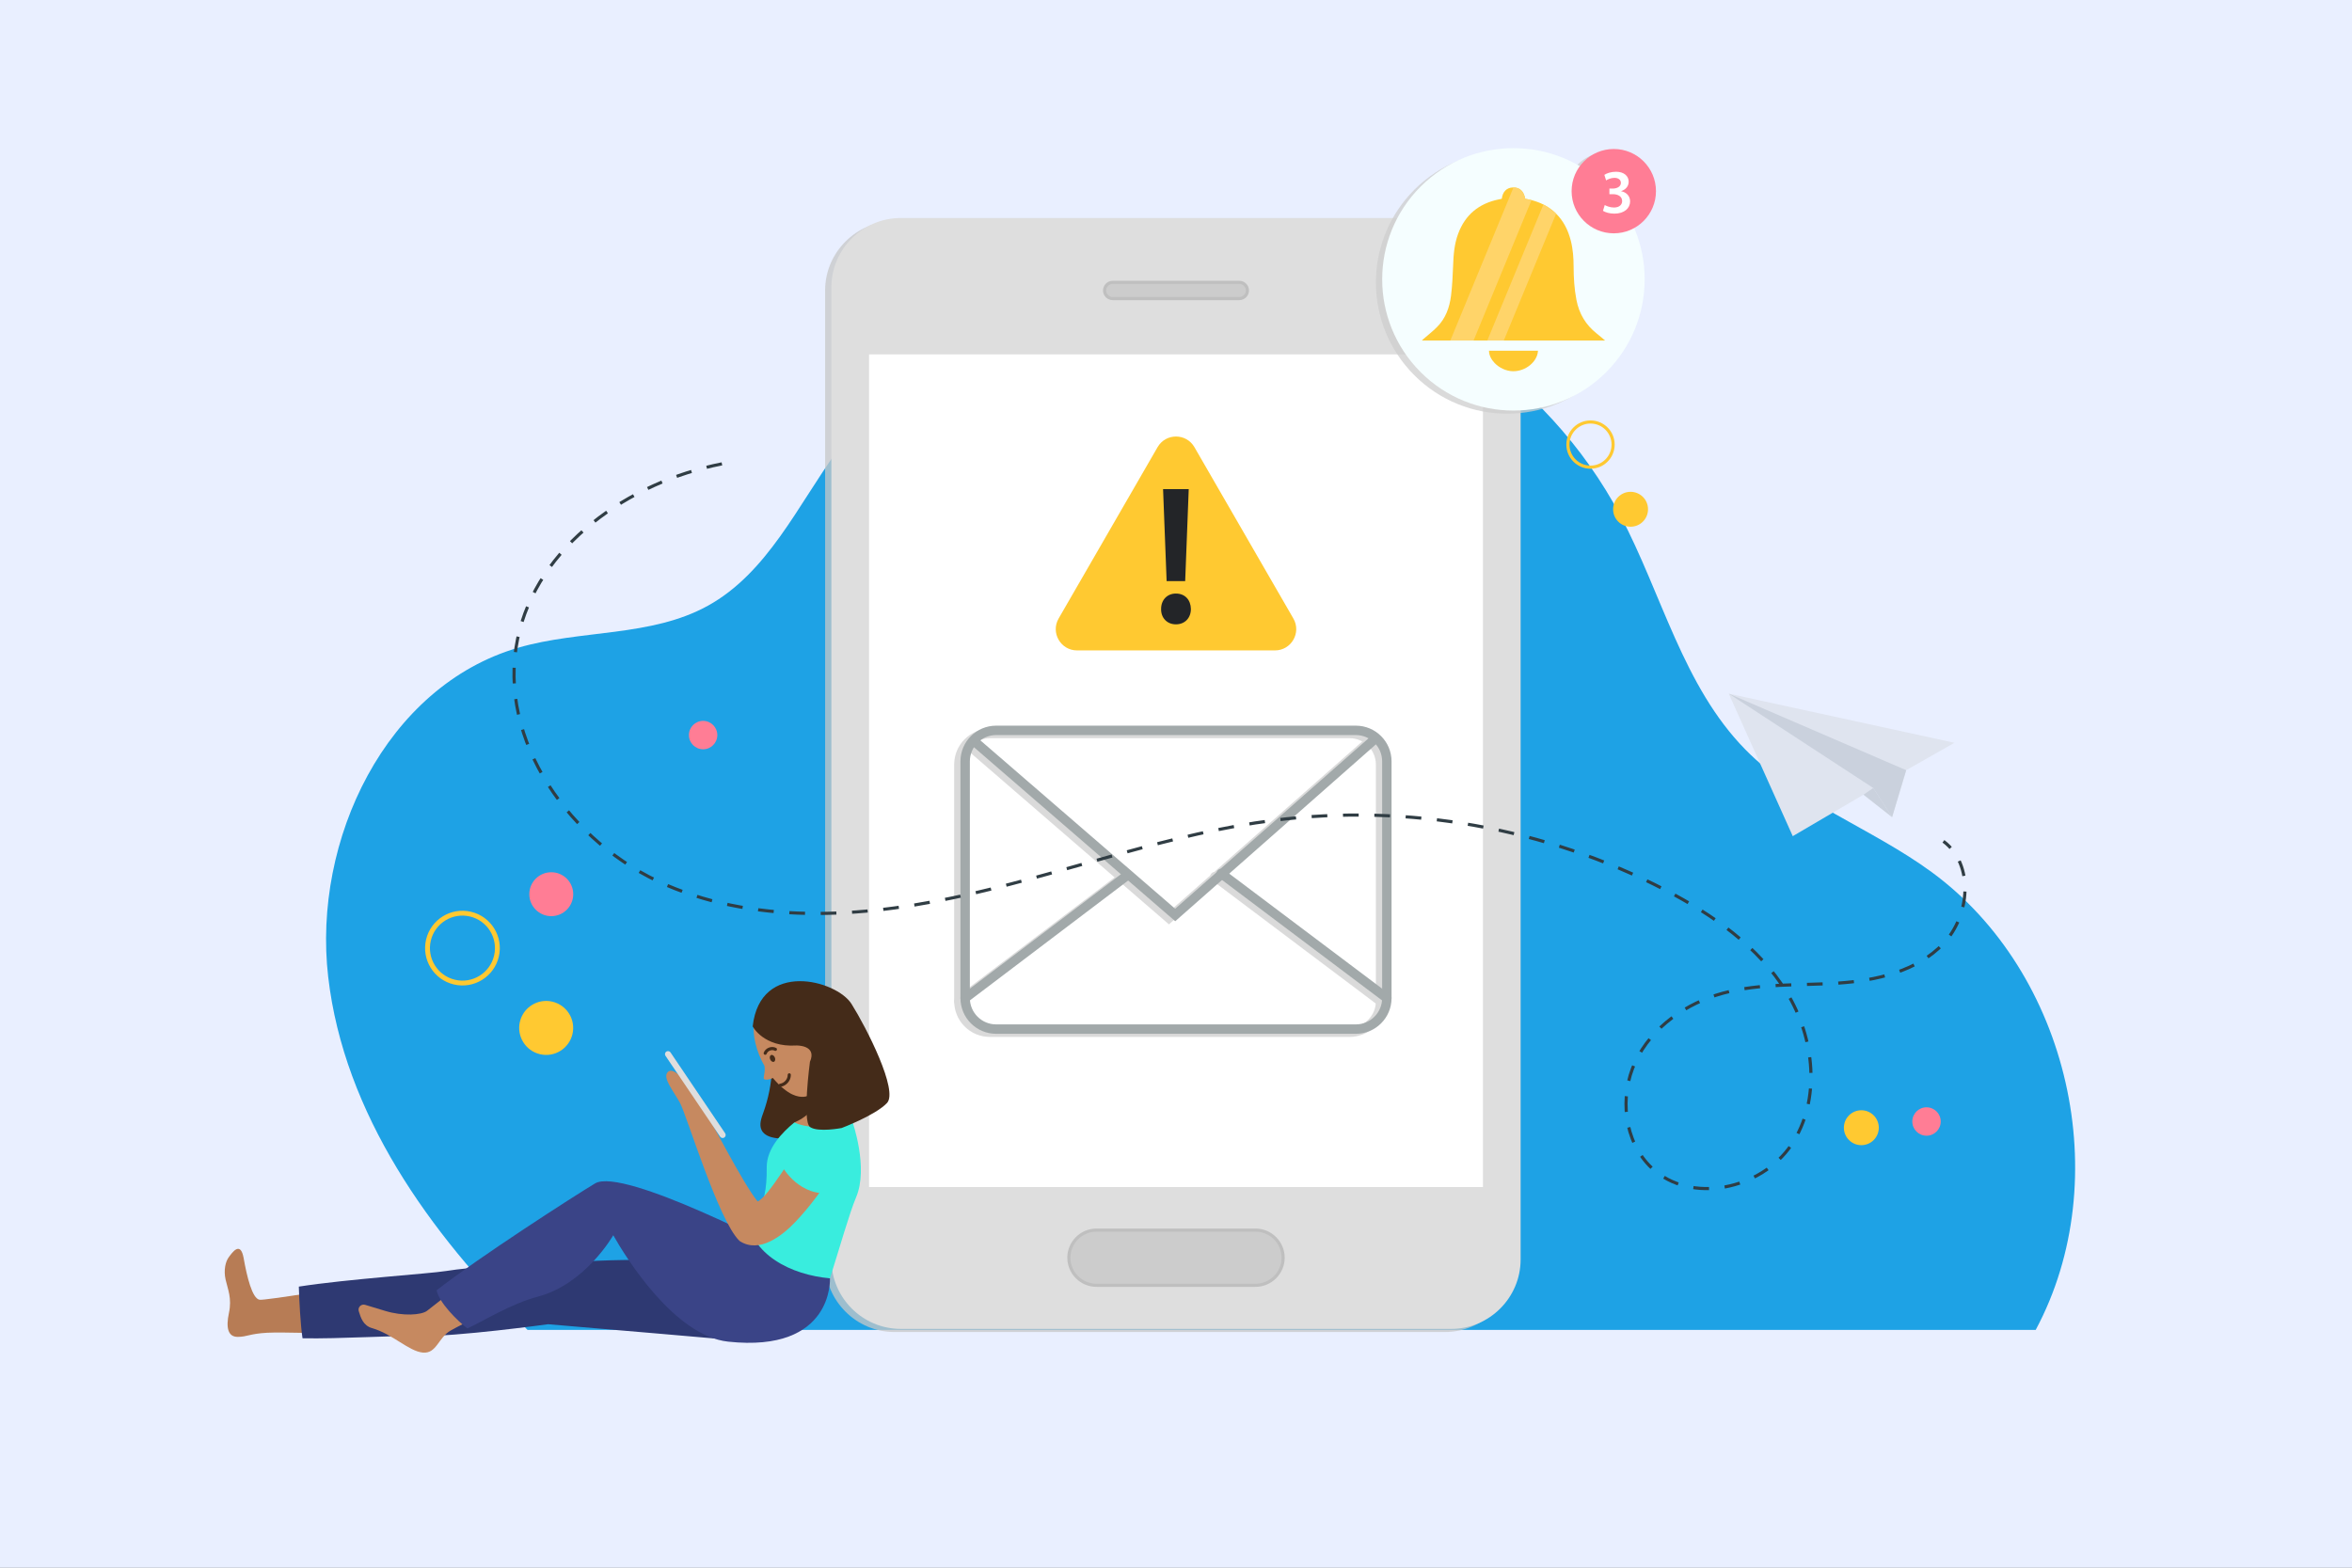
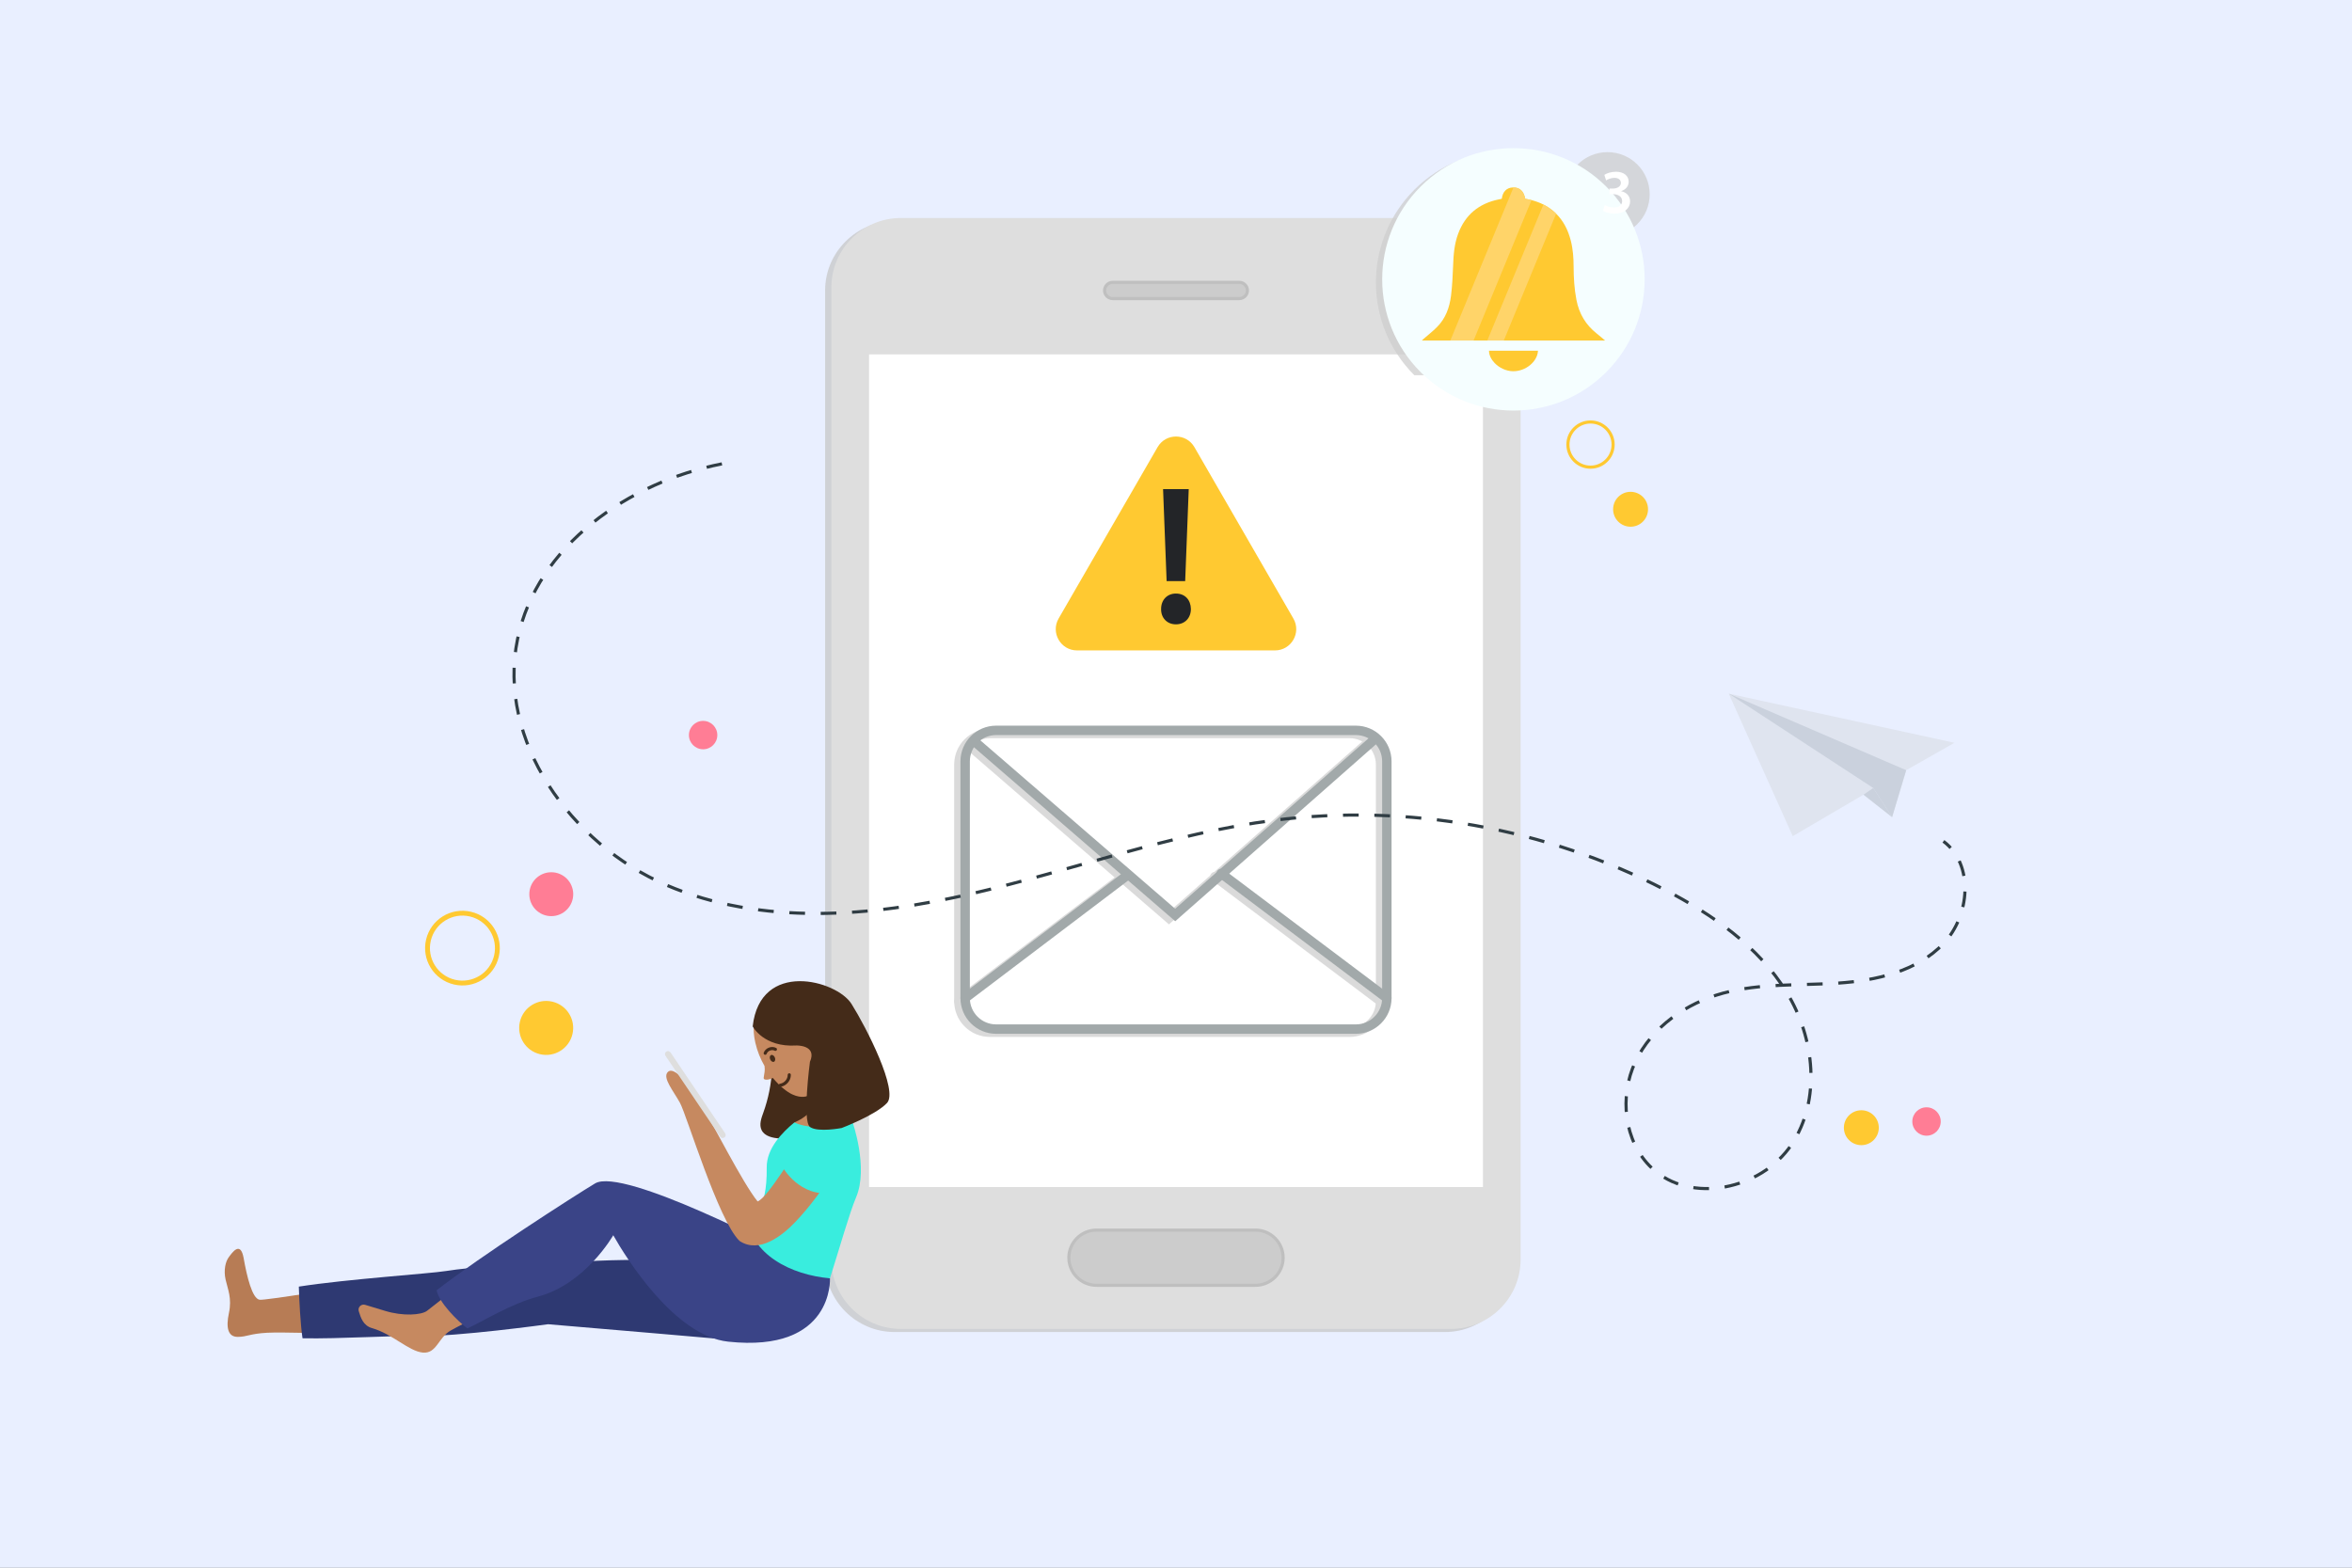
<svg xmlns="http://www.w3.org/2000/svg" width="750" height="500" viewBox="0 0 750 500" fill="none">
  <rect x="0" y="0" width="750" height="500" fill="#808080" stroke="none" />
  <g clip-path="url(#clip0_208_1515)">
    <path d="M750 0H0V500H750V0Z" fill="#E9EFFF" />
-     <path d="M649.144 424.153C674.85 376.142 659.85 310.248 615.895 278.095C596.736 264.08 573.201 256.006 556.566 239.072C536.683 218.83 529.955 189.477 516.681 164.4C493.352 120.326 447.076 89.025 397.404 84.61C347.732 80.195 296.301 103.163 267.102 143.589C254.362 161.227 244.764 182.674 225.721 193.198C207.566 203.232 185.192 200.782 165.274 206.574C123.082 218.843 99.606 267.909 104.652 311.558C109.698 355.207 136.977 393.249 168.212 424.153H649.144Z" fill="#1EA2E5" />
    <g opacity="0.75">
      <path d="M460.774 424.839H285.226C273.062 424.839 263.11 414.887 263.11 402.723V92.647C263.11 80.483 273.062 70.531 285.226 70.531H460.775C472.939 70.531 482.891 80.483 482.891 92.647V402.723C482.89 414.887 472.938 424.839 460.774 424.839Z" fill="#C7C7C7" />
      <path d="M470.871 114.029H275.129V379.597H470.871V114.029Z" fill="#C7C7C7" />
      <path d="M398.362 410.932H347.637C342.797 410.932 338.838 406.972 338.838 402.133C338.838 397.293 342.798 393.334 347.637 393.334H398.362C403.202 393.334 407.161 397.294 407.161 402.133C407.161 406.972 403.202 410.932 398.362 410.932Z" fill="#C7C7C7" stroke="#C7C7C7" stroke-miterlimit="10" />
      <path d="M393.186 96.232H352.813C351.39 96.232 350.225 95.067 350.225 93.644C350.225 92.221 351.39 91.056 352.813 91.056H393.186C394.609 91.056 395.774 92.221 395.774 93.644C395.774 95.067 394.61 96.232 393.186 96.232Z" fill="#C7C7C7" stroke="#C7C7C7" stroke-miterlimit="10" />
      <path d="M449.606 100.373C452.464 100.373 454.782 98.056 454.782 95.197C454.782 92.338 452.464 90.021 449.606 90.021C446.747 90.021 444.43 92.338 444.43 95.197C444.43 98.056 446.747 100.373 449.606 100.373Z" fill="#C7C7C7" stroke="#C7C7C7" stroke-miterlimit="10" />
    </g>
    <path d="M462.774 423.839H287.226C275.062 423.839 265.11 413.887 265.11 401.723V91.647C265.11 79.483 275.062 69.531 287.226 69.531H462.775C474.939 69.531 484.891 79.483 484.891 91.647V401.723C484.89 413.887 474.938 423.839 462.774 423.839Z" fill="#DEDEDE" />
    <path d="M472.871 113.029H277.129V378.597H472.871V113.029Z" fill="white" />
    <path d="M400.362 409.932H349.637C344.797 409.932 340.838 405.972 340.838 401.133C340.838 396.293 344.798 392.334 349.637 392.334H400.362C405.202 392.334 409.161 396.294 409.161 401.133C409.161 405.972 405.202 409.932 400.362 409.932Z" fill="#CCCCCC" stroke="#BFBFBF" stroke-miterlimit="10" />
    <path d="M395.186 95.232H354.813C353.39 95.232 352.225 94.067 352.225 92.644C352.225 91.221 353.39 90.056 354.813 90.056H395.186C396.609 90.056 397.774 91.221 397.774 92.644C397.774 94.067 396.61 95.232 395.186 95.232Z" fill="#CCCCCC" stroke="#BFBFBF" stroke-miterlimit="10" />
    <path d="M451.606 99.373C454.464 99.373 456.782 97.056 456.782 94.197C456.782 91.338 454.464 89.021 451.606 89.021C448.747 89.021 446.43 91.338 446.43 94.197C446.43 97.056 448.747 99.373 451.606 99.373Z" fill="#CCCCCC" stroke="#BFBFBF" stroke-miterlimit="10" />
    <g opacity="0.75">
      <path d="M430.348 329.223H315.652C310.192 329.223 305.765 324.796 305.765 319.336V243.828C305.765 238.367 310.192 233.941 315.652 233.941H430.348C435.809 233.941 440.235 238.368 440.235 243.828V319.336C440.235 324.797 435.809 329.223 430.348 329.223Z" stroke="#CECECE" stroke-width="3" stroke-miterlimit="10" stroke-linecap="round" />
      <path d="M308.997 237.709L372.743 292.829L436.6 236.54" stroke="#CECECE" stroke-width="3" stroke-miterlimit="10" stroke-linecap="round" />
      <path d="M305.765 319.336L357.607 280.057" stroke="#CECECE" stroke-width="3" stroke-miterlimit="10" stroke-linecap="round" />
      <path d="M440.235 319.336L387.407 279.584" stroke="#CECECE" stroke-width="3" stroke-miterlimit="10" stroke-linecap="round" />
    </g>
    <path d="M432.348 328.223H317.652C312.192 328.223 307.765 323.796 307.765 318.336V242.828C307.765 237.367 312.192 232.941 317.652 232.941H432.348C437.809 232.941 442.235 237.368 442.235 242.828V318.336C442.235 323.797 437.809 328.223 432.348 328.223Z" stroke="#A2A9AA" stroke-width="3" stroke-miterlimit="10" stroke-linecap="round" />
    <path d="M310.997 236.709L374.743 291.829L438.6 235.54" stroke="#A2A9AA" stroke-width="3" stroke-miterlimit="10" stroke-linecap="round" />
    <path d="M307.765 318.336L359.607 279.057" stroke="#A2A9AA" stroke-width="3" stroke-miterlimit="10" stroke-linecap="round" />
    <path d="M442.235 318.336L389.407 278.584" stroke="#A2A9AA" stroke-width="3" stroke-miterlimit="10" stroke-linecap="round" />
    <g opacity="0.75">
-       <path d="M510.189 119.688C526.531 103.346 526.531 76.85 510.189 60.507C493.846 44.164 467.35 44.164 451.007 60.507C434.665 76.85 434.665 103.346 451.007 119.688C467.35 136.031 493.846 136.031 510.189 119.688Z" fill="#CECECE" />
+       <path d="M510.189 119.688C526.531 103.346 526.531 76.85 510.189 60.507C493.846 44.164 467.35 44.164 451.007 60.507C434.665 76.85 434.665 103.346 451.007 119.688Z" fill="#CECECE" />
      <path d="M512.601 75.418C520.029 75.418 526.051 69.396 526.051 61.968C526.051 54.54 520.029 48.518 512.601 48.518C505.173 48.518 499.151 54.54 499.151 61.968C499.151 69.396 505.173 75.418 512.601 75.418Z" fill="#CECECE" />
      <path d="M509.714 66.393C510.211 66.691 511.424 67.188 512.657 67.188C514.525 67.188 515.281 66.134 515.261 65.121C515.261 63.59 513.829 62.934 512.338 62.934H511.204V61.144H512.298C513.432 61.144 514.863 60.627 514.863 59.335C514.863 58.46 514.207 57.724 512.795 57.724C511.741 57.724 510.687 58.182 510.15 58.539L509.593 56.77C510.329 56.253 511.76 55.776 513.311 55.776C515.976 55.776 517.347 57.247 517.347 58.937C517.347 60.289 516.552 61.402 514.961 61.959V61.999C516.532 62.277 517.805 63.47 517.805 65.22C517.805 67.407 515.976 69.137 512.775 69.137C511.204 69.137 509.852 68.699 509.156 68.242L509.714 66.393Z" fill="#CECECE" />
      <path d="M509.82 109.6H451.39C451.65 109.36 451.83 109.19 452.02 109.02C453.42 107.8 454.89 106.65 456.2 105.34C458.97 102.59 460.23 99.07 460.7 95.3C461.09 92.15 461.24 88.97 461.36 85.8C461.48 82.3 461.74 78.85 462.98 75.53C465.24 69.47 469.61 65.9 475.91 64.6C476.21 64.54 476.5 64.48 476.8 64.42C476.82 64.41 476.84 64.39 476.9 64.33C477.15 62.16 478.45 60.85 480.4 60.79H480.61C482.66 60.8 483.93 62.02 484.35 64.4C485.03 64.51 485.7 64.65 486.36 64.82C487.67 65.16 488.94 65.61 490.16 66.23C490.44 66.37 490.71 66.52 490.98 66.68C492.2 67.4 493.28 68.22 494.21 69.15C496.56 71.46 498.04 74.4 498.9 77.78C499.59 80.49 499.78 83.25 499.79 86.03C499.8 89.59 500.01 93.14 500.69 96.65C501.54 101.03 503.64 104.61 507.15 107.37C508.02 108.05 508.85 108.79 509.82 109.6Z" fill="#CECECE" />
      <path d="M488.43 112.87C488.26 116.39 484.43 119.49 480.4 119.4C478.2 119.35 476.03 118.28 474.58 116.76C473.5 115.63 472.82 114.26 472.81 112.87H488.43Z" fill="#CECECE" />
      <path d="M486.36 64.82L467.89 109.6H460.48L480.61 60.79C482.66 60.8 483.93 62.02 484.35 64.4C485.03 64.51 485.7 64.65 486.36 64.82Z" fill="#CECECE" />
      <path d="M494.21 69.15L477.53 109.6H472.27L490.16 66.23C490.44 66.37 490.71 66.52 490.98 66.68C492.2 67.4 493.28 68.22 494.21 69.15Z" fill="#CECECE" />
    </g>
    <path d="M512.189 118.688C528.531 102.346 528.531 75.85 512.189 59.507C495.846 43.164 469.35 43.164 453.007 59.507C436.665 75.85 436.665 102.346 453.007 118.688C469.35 135.031 495.846 135.031 512.189 118.688Z" fill="#F5FEFF" />
-     <path d="M514.601 74.418C522.029 74.418 528.051 68.396 528.051 60.968C528.051 53.54 522.029 47.518 514.601 47.518C507.173 47.518 501.151 53.54 501.151 60.968C501.151 68.396 507.173 74.418 514.601 74.418Z" fill="#FF7D95" />
    <path d="M511.714 65.393C512.211 65.691 513.424 66.188 514.657 66.188C516.525 66.188 517.281 65.134 517.261 64.121C517.261 62.59 515.829 61.934 514.338 61.934H513.204V60.144H514.298C515.432 60.144 516.863 59.627 516.863 58.335C516.863 57.46 516.207 56.724 514.795 56.724C513.741 56.724 512.687 57.182 512.15 57.539L511.593 55.77C512.329 55.253 513.76 54.776 515.311 54.776C517.976 54.776 519.347 56.247 519.347 57.937C519.347 59.289 518.552 60.402 516.961 60.959V60.999C518.532 61.277 519.805 62.47 519.805 64.22C519.805 66.407 517.976 68.137 514.775 68.137C513.204 68.137 511.852 67.699 511.156 67.242L511.714 65.393Z" fill="white" />
    <path d="M511.82 108.6H453.39C453.65 108.36 453.83 108.19 454.02 108.02C455.42 106.8 456.89 105.65 458.2 104.34C460.97 101.59 462.23 98.07 462.7 94.3C463.09 91.15 463.24 87.97 463.36 84.8C463.48 81.3 463.74 77.85 464.98 74.53C467.24 68.47 471.61 64.9 477.91 63.6C478.21 63.54 478.5 63.48 478.8 63.42C478.82 63.41 478.84 63.39 478.9 63.33C479.15 61.16 480.45 59.85 482.4 59.79H482.61C484.66 59.8 485.93 61.02 486.35 63.4C487.03 63.51 487.7 63.65 488.36 63.82C489.67 64.16 490.94 64.61 492.16 65.23C492.44 65.37 492.71 65.52 492.98 65.68C494.2 66.4 495.28 67.22 496.21 68.15C498.56 70.46 500.04 73.4 500.9 76.78C501.59 79.49 501.78 82.25 501.79 85.03C501.8 88.59 502.01 92.14 502.69 95.65C503.54 100.03 505.64 103.61 509.15 106.37C510.02 107.05 510.85 107.79 511.82 108.6Z" fill="#FFC931" />
    <path d="M490.43 111.87C490.26 115.39 486.43 118.49 482.4 118.4C480.2 118.35 478.03 117.28 476.58 115.76C475.5 114.63 474.82 113.26 474.81 111.87H490.43Z" fill="#FFC931" />
    <path d="M488.36 63.82L469.89 108.6H462.48L482.61 59.79C484.66 59.8 485.93 61.02 486.35 63.4C487.03 63.51 487.7 63.65 488.36 63.82Z" fill="#FFD469" />
    <path d="M496.21 68.15L479.53 108.6H474.27L492.16 65.23C492.44 65.37 492.71 65.52 492.98 65.68C494.2 66.4 495.28 67.22 496.21 68.15Z" fill="#FFD469" />
    <path d="M375 207.442H343.447C338.225 207.442 334.962 201.789 337.573 197.267L353.349 169.942L369.125 142.617C371.736 138.095 378.263 138.095 380.874 142.617L396.65 169.942L412.426 197.267C415.037 201.789 411.773 207.442 406.552 207.442H375Z" fill="#FFC931" />
    <path d="M370.248 194.218C370.248 191.322 372.2 189.307 374.97 189.307C377.866 189.307 379.692 191.322 379.754 194.218C379.754 197.051 377.865 199.129 374.97 199.129C372.136 199.129 370.185 197.051 370.248 194.218ZM372.01 185.341L370.877 156.003H379.061L377.928 185.341H372.01Z" fill="#232528" />
    <path d="M514.386 141.793C514.386 145.772 511.16 148.998 507.181 148.998C503.202 148.998 499.976 145.772 499.976 141.793C499.976 137.814 503.202 134.588 507.181 134.588C511.16 134.588 514.386 137.814 514.386 141.793Z" stroke="#FFC931" stroke-miterlimit="10" />
    <path d="M158.31 304.941C159.717 298.952 156.002 292.956 150.013 291.549C144.023 290.141 138.027 293.856 136.62 299.846C135.213 305.835 138.928 311.831 144.917 313.238C150.906 314.645 156.902 310.93 158.31 304.941Z" stroke="#FFC931" stroke-width="1.546" stroke-miterlimit="10" />
    <path d="M525.521 162.426C525.521 165.501 523.028 167.994 519.953 167.994C516.878 167.994 514.385 165.501 514.385 162.426C514.385 159.351 516.878 156.858 519.953 156.858C523.028 156.858 525.521 159.351 525.521 162.426Z" fill="#FFC931" />
    <path d="M599.108 359.673C599.108 362.748 596.615 365.241 593.54 365.241C590.465 365.241 587.972 362.748 587.972 359.673C587.972 356.598 590.465 354.105 593.54 354.105C596.615 354.105 599.108 356.598 599.108 359.673Z" fill="#FFC931" />
    <path d="M182.544 329.818C183.632 325.19 180.763 320.557 176.135 319.469C171.508 318.38 166.874 321.25 165.786 325.877C164.698 330.505 167.567 335.138 172.194 336.227C176.822 337.315 181.456 334.446 182.544 329.818Z" fill="#FFC931" />
    <path d="M175.788 292.196C179.655 292.196 182.79 289.061 182.79 285.194C182.79 281.327 179.655 278.192 175.788 278.192C171.921 278.192 168.786 281.327 168.786 285.194C168.786 289.061 171.921 292.196 175.788 292.196Z" fill="#FF7D95" />
    <path d="M228.738 234.448C228.738 236.949 226.71 238.977 224.209 238.977C221.708 238.977 219.68 236.949 219.68 234.448C219.68 231.947 221.707 229.919 224.209 229.919C226.711 229.919 228.738 231.947 228.738 234.448Z" fill="#FF7D95" />
    <path d="M614.325 362.223C616.826 362.223 618.854 360.195 618.854 357.694C618.854 355.193 616.826 353.165 614.325 353.165C611.824 353.165 609.796 355.193 609.796 357.694C609.796 360.195 611.824 362.223 614.325 362.223Z" fill="#FF7D95" />
    <path d="M551.253 221.233L571.671 266.687L594.227 253.455L603.347 260.623L607.842 245.646L623.232 236.906L551.253 221.233Z" fill="#DFE4EF" />
    <path d="M597.337 251.324L594.227 253.455L603.347 260.623L597.337 251.324Z" fill="#CAD1DD" />
    <path d="M597.337 251.324L551.253 221.233L607.842 245.646L603.347 260.623L597.337 251.324Z" fill="#CAD1DD" />
    <path d="M230.203 147.946C200.449 153.763 171.217 174.075 165.055 203.76C158.329 236.161 182.022 269.159 212.412 282.254C242.802 295.349 277.716 292.459 309.957 285.006C342.198 277.554 373.527 265.789 406.354 261.613C448.816 256.211 492.868 264.051 530.86 283.77C546.073 291.666 560.753 301.855 569.718 316.464C578.682 331.073 580.773 350.865 571.239 365.109C561.705 379.353 539.122 384.271 526.673 372.489C517.805 364.096 516.27 349.647 521.501 338.614C526.731 327.581 537.687 319.95 549.47 316.751C561.317 313.535 573.827 314.371 586.076 313.558C598.325 312.745 611.285 309.818 619.745 300.922C628.205 292.026 629.538 275.697 619.719 268.329" stroke="#303D44" stroke-miterlimit="10" stroke-dasharray="5 5" />
    <path d="M266.662 333.005C265.19 329.073 262.444 325.477 258.631 323.721C254.818 321.964 249.9 322.373 246.889 325.299L244.892 327.191C247.113 336.275 246.596 346.009 243.426 354.807C242.769 356.631 242.005 358.686 242.856 360.428C243.833 362.427 246.404 362.953 248.624 363.113C253.439 363.459 258.296 363.218 263.053 362.396C264.541 362.139 266.158 361.739 267.045 360.518C267.721 359.587 267.825 358.372 267.905 357.225C268.18 353.289 268.454 349.349 268.456 345.403C268.458 341.204 268.134 336.937 266.662 333.005Z" fill="#442B19" />
    <path d="M240.857 332.562C238.776 323.479 242.938 318.181 248.804 315.153C254.67 312.125 271.848 313.85 270.564 331.048C269.618 343.726 268.01 347.857 268.01 347.857L257.672 349.465C257.672 349.465 255.805 350.538 252.589 349.024C251.012 348.282 248.664 346.489 246.433 343.79C246.429 343.793 246.429 343.8 246.424 343.802C245.523 344.343 243.391 344.763 243.521 343.72C243.71 342.21 244.012 341.526 243.784 339.974C242.545 337.827 241.495 335.347 240.857 332.562Z" fill="#C68960" />
    <path d="M98.388 412.465C90.027 413.756 83.619 414.664 82.793 414.546C80.417 414.207 78.72 407.08 77.702 401.31C76.684 395.54 73.969 399.613 72.951 400.971C71.933 402.329 71.254 405.044 71.933 408.098C72.612 411.153 74.017 414.022 72.999 418.774C71.981 423.525 72.728 426.383 75.783 426.383C78.837 426.383 79.4 425.407 85.169 425.068C87.274 424.944 92.772 425.001 99.46 425.14C98.832 420.941 98.51 416.724 98.388 412.465Z" fill="#B77C55" />
    <path d="M251.808 403.007C251.808 403.007 235.857 404.025 214.815 402.328C193.773 400.631 168.319 404.025 166.283 403.685C164.247 403.346 150.671 404.024 142.186 405.382C136.767 406.249 110.921 407.925 95.289 410.351C95.408 414.669 95.821 422.572 96.466 426.828C107.97 427.076 126.582 425.875 133.701 426.084C145.24 426.423 174.767 422.351 174.767 422.351C187.324 423.369 234.16 427.442 234.16 427.442C234.16 427.442 250.111 425.745 255.202 420.654C260.293 415.564 251.808 403.007 251.808 403.007Z" fill="#2E3972" />
    <path d="M144.912 413.876C144.515 412.866 143.253 412.53 142.399 413.2C138.889 415.951 136.55 417.79 136.161 418.082C134.375 419.422 128.569 419.868 122.764 418.082C120.048 417.246 117.919 416.606 116.422 416.162C115.173 415.791 114.014 416.962 114.403 418.205C115.047 420.264 115.79 422.782 118.65 423.599C125.145 425.455 130.329 430.946 134.795 431.393C139.261 431.84 139.734 426.567 143.753 424.334C144.859 423.72 146.311 422.931 148.151 422.026C149.133 421.543 149.391 420.221 148.618 419.446C147.011 417.834 145.74 415.982 144.912 413.876Z" fill="#C68960" />
    <path d="M264.656 407.71L250.484 399.325C250.484 399.325 198.681 372.084 189.75 377.443C183.231 381.354 152.736 400.955 139.228 411.528C140.01 415.459 145.866 421.283 149.036 423.69C153.804 421.558 162.722 415.88 171.548 413.544C186.732 409.525 195.556 393.966 195.556 393.966C199.575 401.111 215.093 426.07 232.175 427.906C265.944 431.536 264.656 407.71 264.656 407.71Z" fill="#3A4487" />
    <path d="M253.289 357.997C253.289 357.997 256.45 356.771 258.261 354.597C260.073 352.423 259.167 348.618 259.167 348.618L268.05 346.438L271.297 357.761L267.319 363.293L258.985 363.474L254.093 359.851L253.289 357.997Z" fill="#C68960" />
    <path d="M271.849 357.857C271.849 357.857 271.689 357.786 271.438 357.679C271.393 357.707 271.354 357.741 271.297 357.76C266.472 359.383 258.607 360.454 253.288 357.996C249.41 361.21 244.418 366.286 244.492 372.35C244.673 387.206 239.618 387.276 239.618 387.276C239.1 387.406 238.519 387.49 237.895 387.54C239.406 400.297 252.328 406.609 264.656 407.709C267.751 397.953 270.869 386.871 272.996 381.855C276.99 372.442 271.849 357.857 271.849 357.857Z" fill="#39EDDE" />
    <path d="M212.837 342.033C214.348 340.149 217.664 343.737 219.66 346.267C221.656 348.797 222.219 350.797 224.667 354.309C226.804 357.375 236.819 377.372 241.588 383.185C244.995 381.878 253.395 367.008 256.283 364.121C258.457 361.947 263.348 360.724 266.168 364.427C268.018 366.856 267.968 370.237 266.362 372.834C262.652 378.834 258.439 384.666 253.605 389.745C249.451 394.11 242.147 399.891 235.906 395.843C235.857 395.804 235.81 395.767 235.761 395.728C229.017 389.124 218.971 355.627 216.824 351.735C214.678 347.845 211.326 343.918 212.837 342.033Z" fill="#C68960" />
    <path d="M240.014 327.363C240.014 327.363 243.492 334.101 253.924 333.449C253.924 333.449 260.662 333.232 258.271 338.665C258.271 338.665 255.725 357.736 258.333 359.475C260.941 361.214 268.371 359.77 268.371 359.77C268.371 359.77 279.143 355.71 282.838 351.798C286.533 347.886 276.31 327.798 271.528 320.191C266.747 312.584 242.405 306.064 240.014 327.363Z" fill="#442B19" />
    <path d="M230.978 362.797C230.536 363.096 229.935 362.979 229.637 362.537L212.21 336.74C211.911 336.298 212.028 335.697 212.47 335.399C212.912 335.1 213.513 335.217 213.811 335.659L231.237 361.457C231.536 361.898 231.42 362.499 230.978 362.797Z" fill="#DEDEDE" />
    <path d="M249.151 371.579C249.151 371.579 253.859 380.798 263.47 380.602C263.47 380.602 273.081 366.479 265.824 361.968C258.566 357.457 249.151 371.579 249.151 371.579Z" fill="#39EDDE" />
    <path d="M247.072 337.251C247.328 337.841 247.205 338.462 246.798 338.638C246.391 338.814 245.855 338.479 245.599 337.889C245.343 337.299 245.466 336.679 245.873 336.502C246.279 336.326 246.816 336.661 247.072 337.251Z" fill="#442B19" />
    <path d="M244.007 335.917C244.453 334.678 246.1 334.047 247.259 334.672" stroke="#442B19" stroke-miterlimit="10" stroke-linecap="round" />
    <path d="M248.816 346.126C250.402 345.924 251.71 344.412 251.683 342.814" stroke="#442B19" stroke-miterlimit="10" stroke-linecap="round" />
  </g>
  <defs>
    <clipPath id="clip0_208_1515">
      <rect width="750" height="500" fill="white" />
    </clipPath>
  </defs>
</svg>